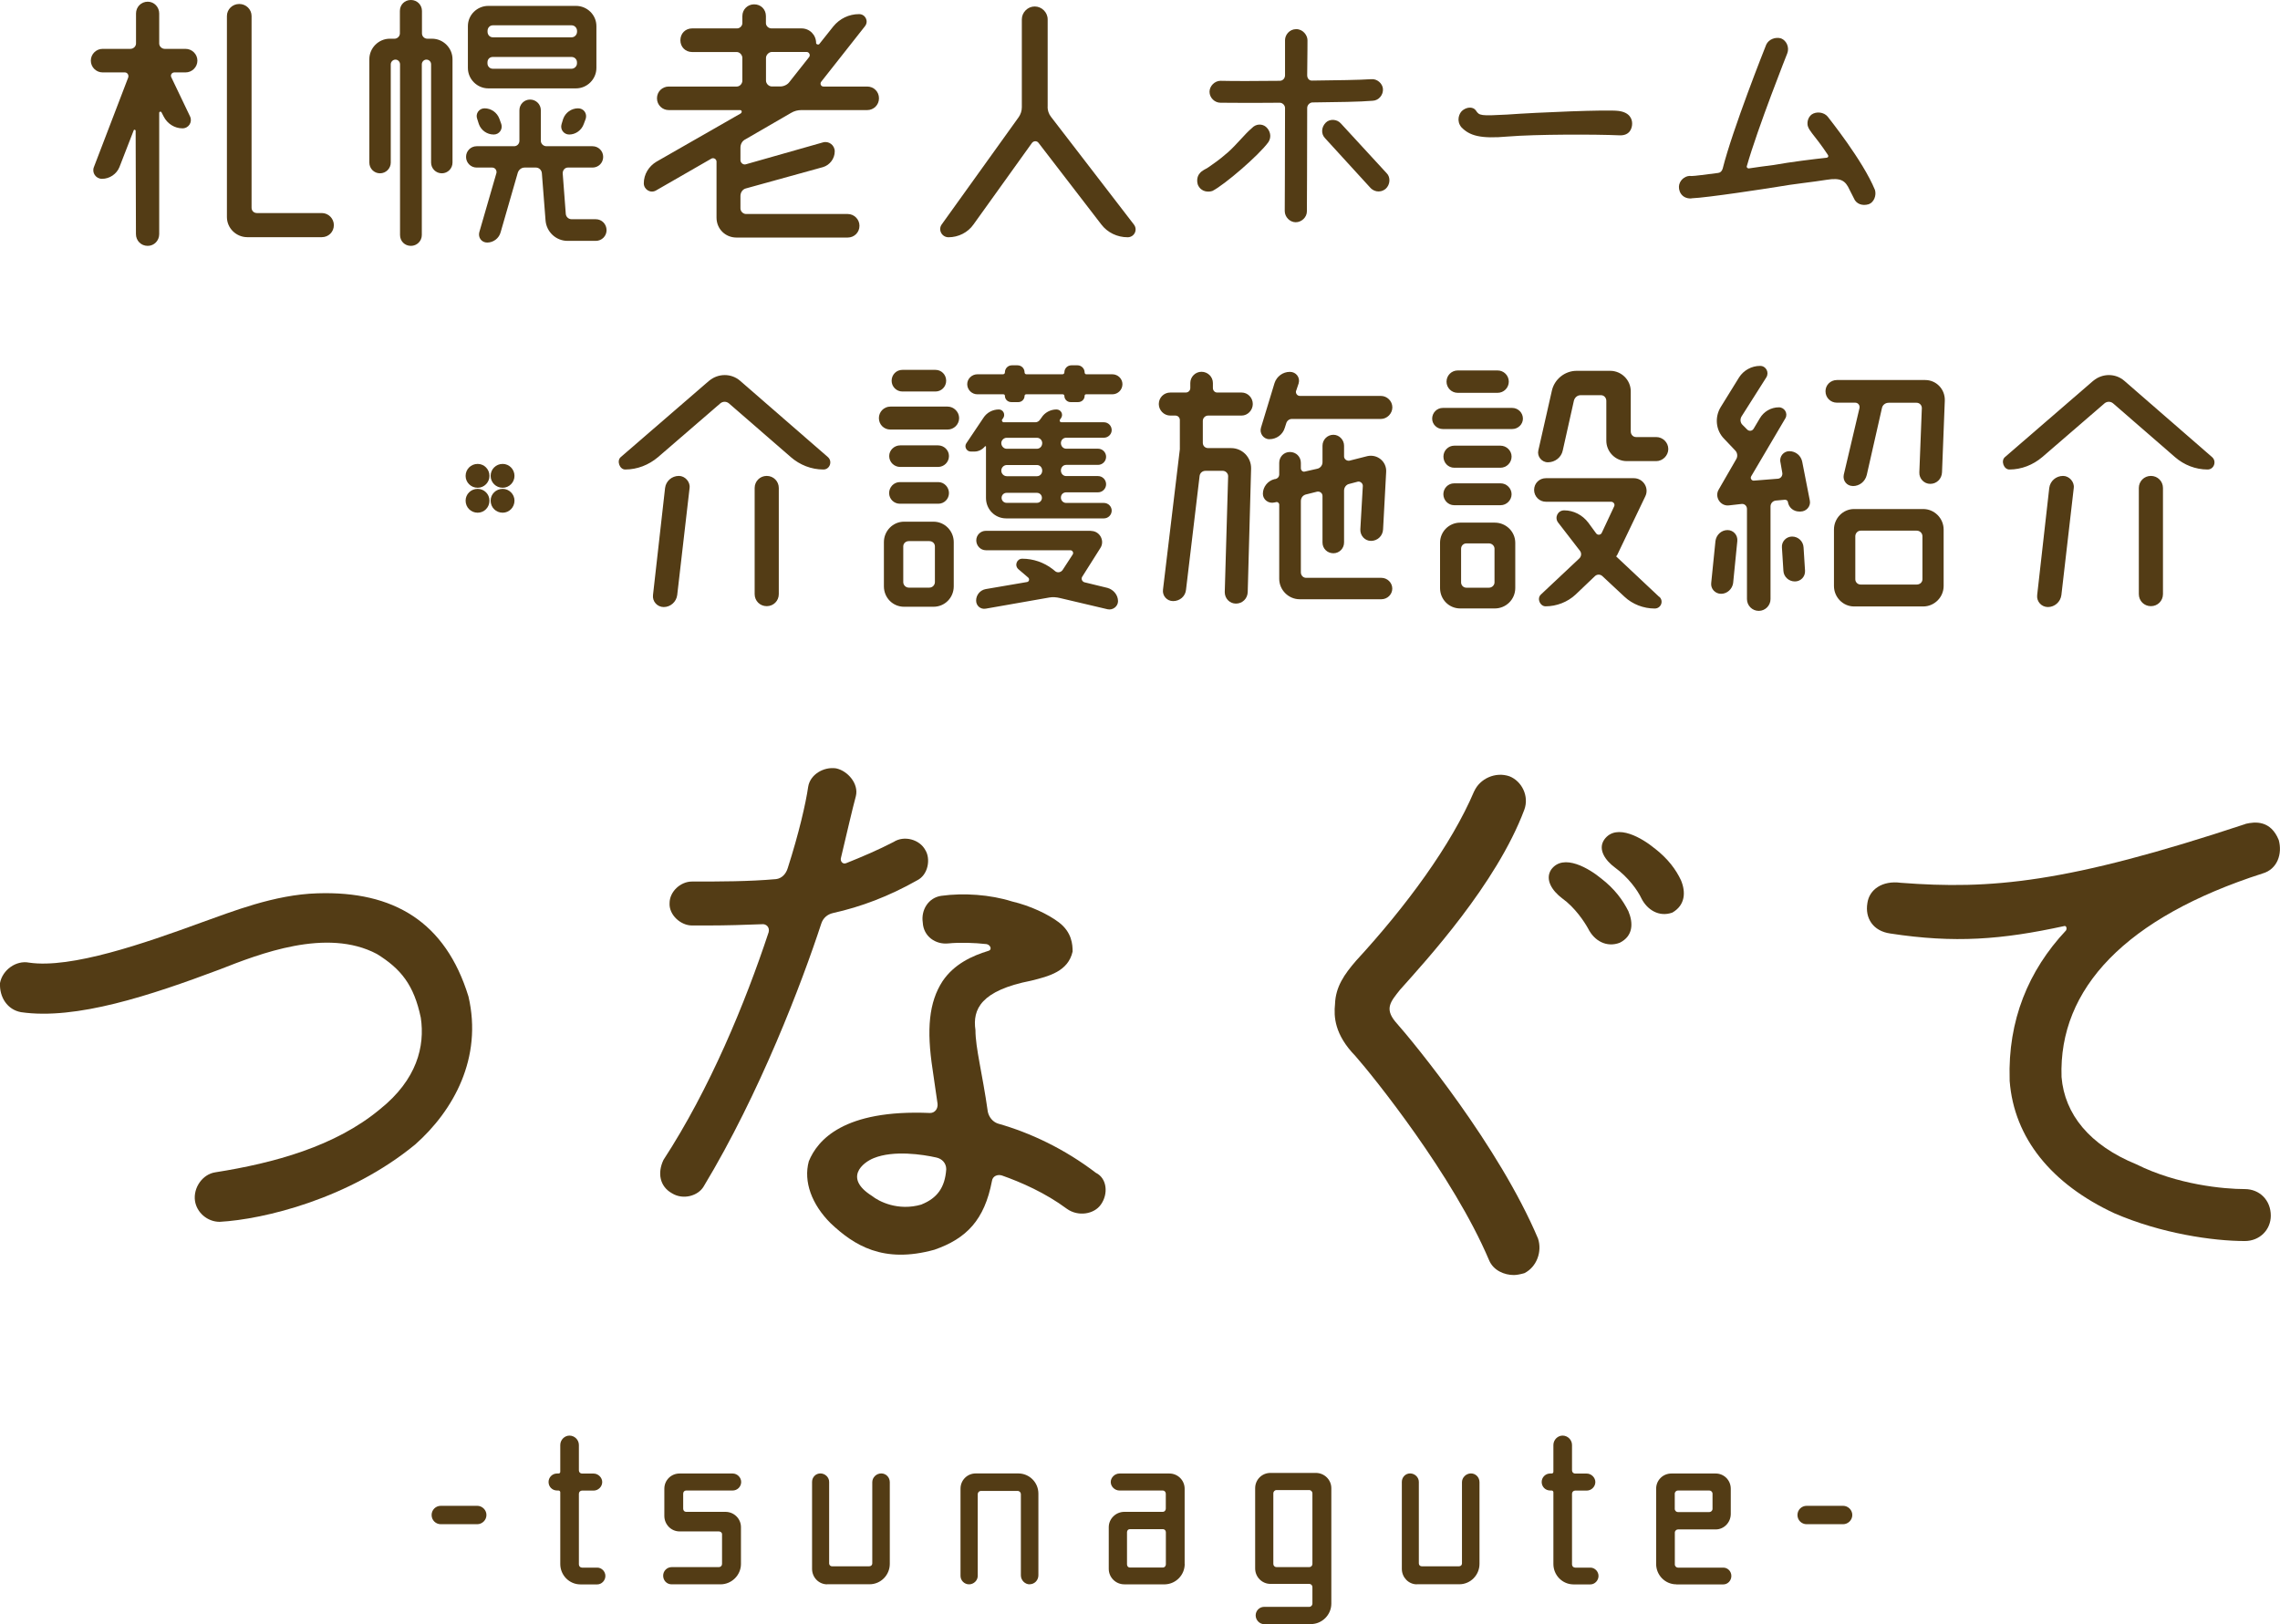
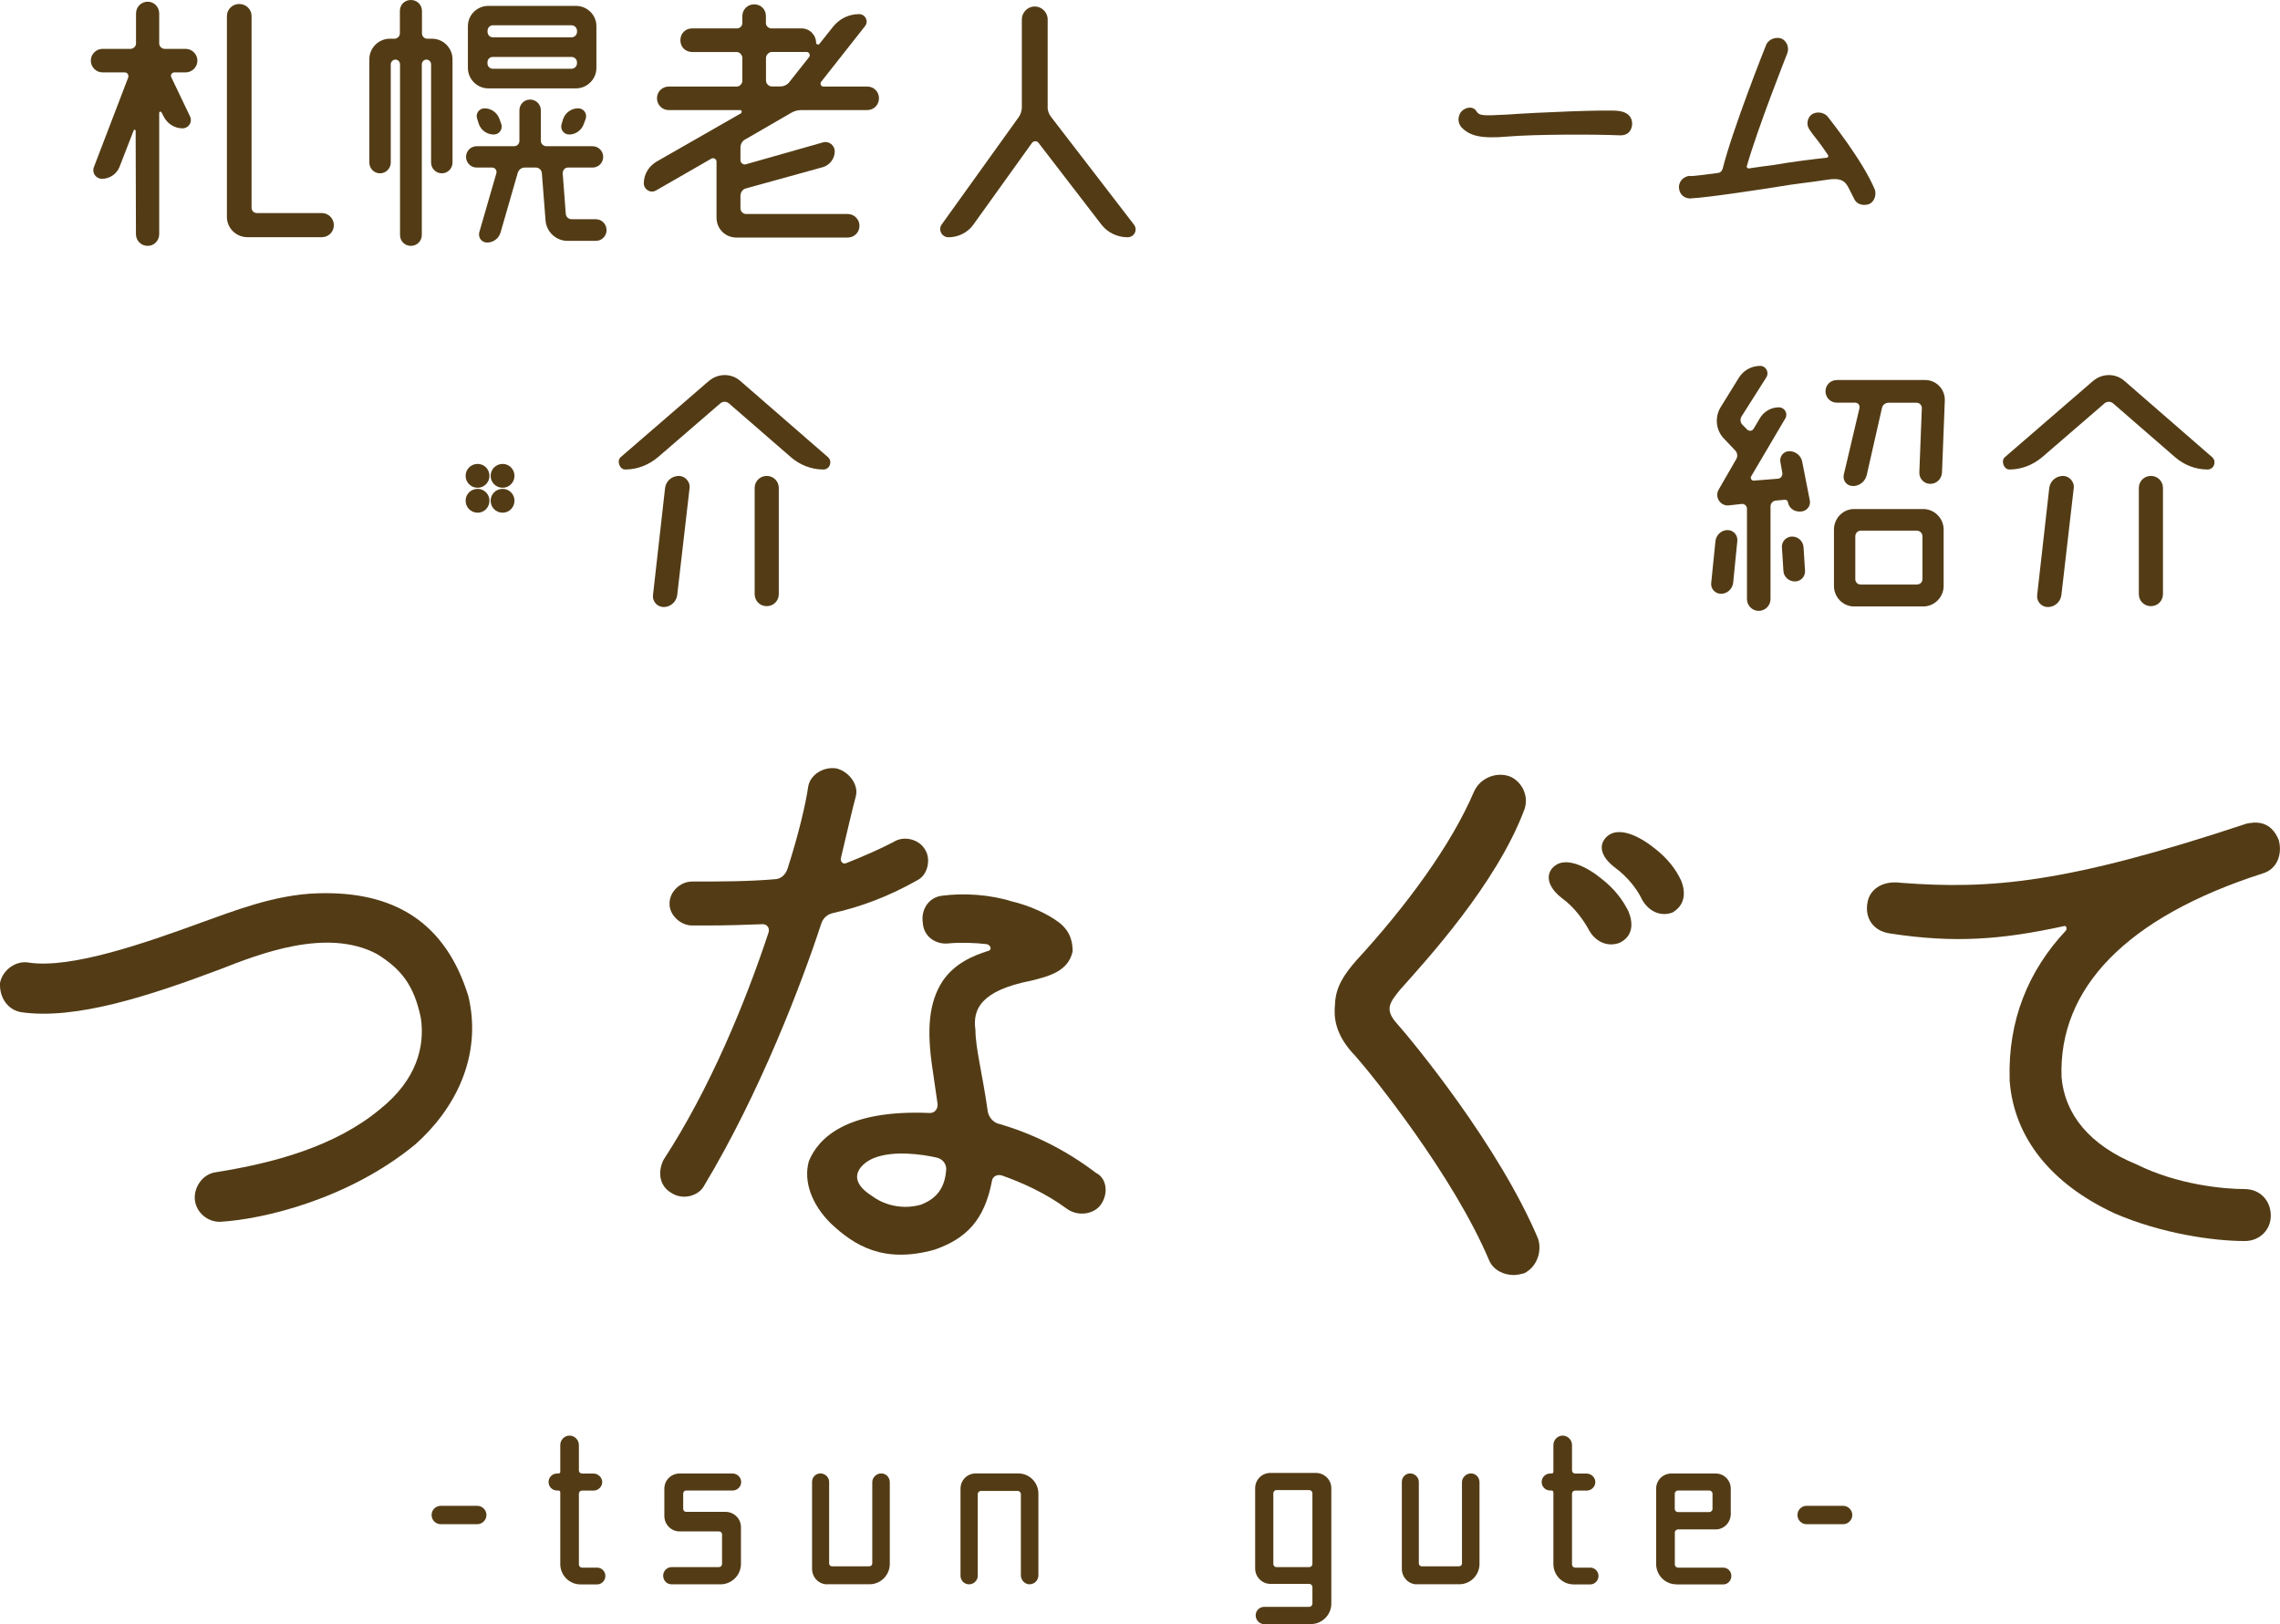
<svg xmlns="http://www.w3.org/2000/svg" id="_レイヤー_1" viewBox="0 0 30.977 22.07">
  <defs>
    <style>.cls-1{fill:#533c15;}</style>
  </defs>
  <g>
    <path class="cls-1" d="M2.007,.023c.088,0,.156,.073,.156,.16v.408c0,.038,.034,.073,.076,.073h.282c.088,0,.161,.072,.161,.16s-.073,.16-.161,.16h-.152c-.034,0-.057,.034-.042,.065l.256,.535c.034,.076-.02,.16-.104,.16-.106,0-.205-.062-.255-.16l-.03-.058c-.008-.015-.031-.011-.031,.008v1.647c0,.088-.068,.16-.156,.16-.092,0-.16-.072-.16-.16l-.004-1.403c0-.016-.022-.02-.026-.008l-.194,.5c-.038,.095-.134,.16-.237,.16-.084,0-.141-.084-.11-.16l.466-1.217c.011-.035-.012-.069-.046-.069h-.302c-.088,0-.16-.072-.16-.16s.072-.16,.16-.16h.378c.042,0,.076-.035,.076-.073V.183c0-.087,.068-.16,.16-.16h0Zm1.411,2.8c0,.042,.031,.072,.073,.072h.881c.092,0,.164,.076,.164,.164,0,.092-.072,.164-.164,.164h-1.011c-.152,0-.278-.122-.278-.274V.218c0-.092,.076-.164,.168-.164,.091,0,.167,.072,.167,.164V2.823Z" />
    <path class="cls-1" d="M5.585,0c.08,0,.148,.065,.148,.149V.454c0,.038,.031,.072,.073,.072h.064c.152,0,.278,.126,.278,.279v1.404c0,.08-.064,.146-.145,.146s-.146-.065-.146-.146V.874c0-.034-.026-.064-.064-.064-.034,0-.062,.03-.062,.064V3.193c0,.084-.068,.148-.148,.148-.084,0-.148-.064-.148-.148V.874c0-.034-.027-.064-.062-.064s-.064,.03-.064,.064v1.335c0,.08-.065,.146-.146,.146s-.145-.065-.145-.146V.805c0-.153,.126-.279,.278-.279h.065c.038,0,.072-.034,.072-.072V.149c0-.084,.064-.149,.148-.149h-0Zm2.102,2.907c.004,.042,.039,.072,.08,.072h.328c.08,0,.146,.065,.146,.149,0,.08-.065,.145-.146,.145h-.385c-.156,0-.286-.122-.298-.278l-.05-.641c-.003-.042-.038-.077-.08-.077h-.156c-.042,0-.08,.031-.092,.073l-.232,.805c-.022,.084-.099,.141-.183,.141-.076,0-.126-.068-.107-.141l.233-.805c.007-.038-.02-.073-.058-.073h-.21c-.08,0-.145-.064-.145-.145s.064-.145,.145-.145h.508c.042,0,.072-.035,.072-.073v-.416c0-.08,.064-.145,.145-.145s.146,.065,.146,.145v.416c0,.038,.034,.073,.076,.073h.626c.08,0,.145,.064,.145,.145s-.064,.145-.145,.145h-.336c-.038,0-.069,.035-.069,.077,0,0,.042,.553,.042,.553ZM7.825,.08c.152,0,.278,.122,.278,.275V.923c0,.153-.126,.278-.278,.278h-1.19c-.152,0-.278-.125-.278-.278V.355c0-.153,.126-.275,.278-.275h1.19Zm-1.117,1.748c-.092,0-.172-.058-.202-.142l-.023-.072c-.026-.069,.026-.142,.1-.142,.091,0,.171,.058,.202,.142l.026,.072c.022,.068-.026,.142-.103,.142ZM7.84,.42c0-.042-.034-.076-.073-.076h-1.071c-.042,0-.072,.034-.072,.076v.011c0,.042,.03,.076,.072,.076h1.071c.039,0,.073-.034,.073-.076v-.011Zm-1.217,.442c0,.038,.03,.072,.072,.072h1.071c.039,0,.073-.034,.073-.072v-.015c0-.042-.034-.073-.073-.073h-1.071c-.042,0-.072,.031-.072,.073v.015Zm1.308,.824c-.03,.084-.11,.142-.198,.142-.072,0-.126-.069-.103-.142l.022-.072c.031-.084,.111-.142,.202-.142,.076,0,.126,.069,.104,.142l-.027,.072h-0Z" />
    <path class="cls-1" d="M10.887,1.496c-.046,0-.095,.011-.141,.039l-.618,.358c-.046,.022-.068,.068-.068,.114v.168c0,.038,.038,.068,.072,.058l1.049-.298c.08-.023,.16,.038,.16,.122,0,.099-.068,.187-.16,.214l-1.049,.29c-.042,.011-.072,.053-.072,.103v.168c0,.042,.038,.076,.076,.076h1.381c.088,0,.16,.072,.16,.16,0,.092-.072,.16-.16,.16h-1.511c-.152,0-.271-.118-.271-.271v-.76c0-.038-.042-.057-.069-.042l-.751,.432c-.076,.046-.168-.012-.168-.096,0-.122,.068-.232,.172-.294l1.144-.655c.023-.016,.016-.046-.007-.046h-.97c-.087,0-.16-.069-.16-.16,0-.092,.073-.16,.16-.16h.924c.042,0,.076-.039,.076-.08v-.309c0-.038-.034-.08-.076-.08h-.606c-.092,0-.16-.069-.16-.16,0-.092,.068-.161,.16-.161h.61c.038,0,.072-.034,.072-.072v-.095c0-.092,.072-.16,.16-.16,.092,0,.16,.068,.16,.16v.095c0,.038,.034,.072,.076,.072h.408c.11,0,.198,.088,.198,.199,0,.019,.031,.026,.042,.015l.191-.24c.087-.107,.213-.168,.351-.168,.084,0,.134,.095,.08,.164l-.595,.755c-.02,.026-.004,.065,.03,.065h.595c.088,0,.16,.068,.16,.16,0,.091-.072,.16-.16,.16h-.896Zm-.4-.79c-.042,0-.08,.042-.08,.08v.309c0,.042,.038,.08,.08,.08h.114c.046,0,.096-.023,.122-.058l.271-.343c.019-.026,0-.068-.035-.068,0,0-.473,0-.473,0Z" />
    <path class="cls-1" d="M14.233,1.454c0,.046,.016,.095,.046,.133l1.125,1.462c.058,.072,.008,.175-.084,.175-.141,0-.274-.064-.358-.175l-.854-1.11c-.022-.027-.064-.027-.088,.004l-.793,1.106c-.076,.11-.206,.175-.34,.175-.092,0-.145-.103-.092-.175l1.046-1.458c.026-.038,.042-.084,.042-.133V.263c0-.095,.08-.175,.175-.175,.096,0,.176,.08,.176,.175,0,0,0,1.19,0,1.19Z" />
-     <path class="cls-1" d="M16.673,2.079c.142-.126,.229-.248,.336-.339,.058-.062,.142-.058,.191-.016,.057,.05,.08,.134,.034,.206-.13,.18-.596,.58-.76,.664-.053,.019-.152,.019-.198-.08-.019-.054-.012-.118,.023-.157,.03-.041,.08-.057,.118-.083,.061-.042,.156-.107,.255-.195h0Zm-.091-.683c-.08,0-.149-.069-.149-.149,0-.076,.069-.149,.149-.149,.164,.004,.48,.004,.805,0,.038,0,.072-.03,.072-.076v-.477c0-.069,.058-.149,.152-.149,.096,0,.153,.088,.153,.149,0,.007,0,.206-.004,.477,0,.046,.03,.076,.068,.073,.328-.004,.645-.008,.801-.019,.08-.008,.153,.057,.16,.129,.008,.084-.057,.16-.137,.164-.172,.015-.488,.019-.824,.023-.038,.004-.068,.038-.068,.076,0,.606-.004,1.332-.004,1.404,0,.08-.072,.148-.152,.148s-.149-.072-.149-.152c0-.072,.004-.79,.004-1.4,0-.038-.034-.072-.072-.072-.386,.004-.805,0-.805,0Zm2.033,1.152l-.614-.672c-.054-.057-.05-.148,.012-.21,.053-.053,.152-.049,.205,.012l.622,.676c.054,.053,.05,.156-.015,.213-.084,.065-.172,.027-.21-.019Z" />
    <path class="cls-1" d="M20.053,1.503c.046,.069,.061,.073,.42,.054,.431-.031,1.369-.069,1.514-.05,.157,.019,.188,.111,.188,.172,0,.062-.03,.164-.168,.16-.328-.015-1.141-.015-1.519,.016-.378,.034-.522-.012-.633-.126-.072-.088-.03-.187,.008-.222,.053-.049,.145-.068,.19-.004Z" />
    <path class="cls-1" d="M22.978,2.697c-.142,.004-.18-.118-.164-.187,.019-.08,.1-.13,.168-.118,.042,0,.19-.02,.362-.042,.03-.004,.05-.023,.061-.058,.134-.534,.572-1.637,.592-1.686,.034-.073,.126-.107,.202-.084,.076,.03,.114,.125,.084,.202-.004,.011-.4,1.007-.55,1.534-.007,.016,.012,.034,.031,.03,.106-.015,.229-.034,.335-.046,.233-.042,.546-.08,.722-.099,.019-.004,.026-.023,.011-.042-.08-.122-.168-.233-.213-.29-.02-.03-.046-.058-.058-.1-.012-.053,.004-.118,.054-.156,.061-.042,.164-.034,.217,.03,.016,.023,.478,.596,.642,.996,.022,.072-.012,.168-.084,.194-.088,.027-.172-.004-.202-.08-.012-.022-.046-.088-.058-.114-.058-.13-.122-.168-.312-.138-.188,.031-.462,.058-.672,.096-.122,.02-.949,.148-1.167,.156Z" />
    <path class="cls-1" d="M6.326,6.467c0-.091,.072-.163,.164-.163,.088,0,.16,.072,.16,.163,0,.088-.072,.161-.16,.161-.092,0-.164-.073-.164-.161Zm0,.336c0-.088,.072-.16,.164-.16,.088,0,.16,.072,.16,.16,0,.092-.072,.164-.16,.164-.092,0-.164-.072-.164-.164Zm.34-.336c0-.091,.072-.163,.164-.163,.087,0,.16,.072,.16,.163,0,.088-.073,.161-.16,.161-.092,0-.164-.073-.164-.161Zm0,.336c0-.088,.072-.16,.164-.16,.087,0,.16,.072,.16,.16,0,.092-.073,.164-.16,.164-.092,0-.164-.072-.164-.164Z" />
    <path class="cls-1" d="M9.635,5.174c.122-.103,.302-.103,.42,0l1.194,1.038c.064,.057,.026,.168-.062,.168-.164,0-.32-.062-.442-.168l-.843-.732c-.034-.027-.08-.027-.114,0l-.848,.732c-.125,.106-.282,.168-.446,.168-.076,0-.118-.118-.061-.168l1.201-1.038Zm-.617,3.075c-.088,0-.157-.076-.146-.164l.164-1.454c.012-.095,.092-.164,.188-.164,.083,0,.156,.081,.145,.164l-.168,1.454c-.012,.095-.092,.164-.183,.164Zm1.399-.012c-.092,0-.164-.072-.164-.164v-1.442c0-.091,.072-.164,.164-.164s.164,.073,.164,.164v1.442c0,.092-.072,.164-.164,.164Z" />
-     <path class="cls-1" d="M12.875,5.525c.084,0,.156,.072,.156,.156,0,.088-.072,.156-.156,.156h-.778c-.088,0-.156-.068-.156-.156,0-.084,.068-.156,.156-.156h.778Zm-.592,2.72c-.152,0-.274-.122-.274-.278v-.6c0-.152,.122-.278,.274-.278h.4c.153,0,.275,.126,.275,.278v.6c0,.156-.122,.278-.275,.278h-.4Zm.462-2.193c.08,0,.148,.064,.148,.145,0,.084-.068,.148-.148,.148h-.515c-.08,0-.149-.064-.149-.148,0-.08,.069-.145,.149-.145h.515Zm-.519,.793c-.08,0-.146-.064-.146-.145s.065-.149,.146-.149h.522c.08,0,.145,.069,.145,.149s-.064,.145-.145,.145c0,0-.522,0-.522,0Zm.484-1.819c.08,0,.145,.064,.145,.148,0,.08-.064,.146-.145,.146h-.45c-.08,0-.146-.065-.146-.146,0-.084,.065-.148,.146-.148h.45Zm-.362,2.327c-.042,0-.076,.03-.076,.072v.484c0,.042,.034,.076,.076,.076h.278c.042,0,.076-.034,.076-.076v-.484c0-.042-.034-.072-.076-.072h-.278Zm1.049-1.282c0-.008-.012-.011-.016-.004-.034,.042-.088,.069-.141,.069h-.05c-.058,0-.092-.065-.062-.111l.233-.347c.046-.072,.126-.114,.21-.114,.057,0,.091,.064,.061,.114l-.016,.022c-.011,.016,.004,.038,.02,.038h.431c.027,0,.05-.015,.065-.038l.019-.026c.042-.068,.122-.11,.202-.11,.062,0,.096,.064,.065,.114l-.016,.022c-.012,.02,0,.038,.02,.038h.576c.057,0,.106,.046,.106,.107,0,.057-.05,.103-.106,.103h-.512c-.042,0-.072,.034-.072,.072,0,.042,.03,.077,.072,.077h.432c.061,0,.11,.049,.11,.11,0,.061-.05,.11-.11,.11h-.432c-.042,0-.072,.034-.072,.076s.03,.076,.072,.076h.432c.061,0,.11,.05,.11,.111,0,.061-.05,.11-.11,.11h-.432c-.042,0-.072,.03-.072,.072,0,.038,.03,.072,.072,.072h.512c.057,0,.106,.046,.106,.104,0,.061-.05,.106-.106,.106h-1.328c-.152,0-.274-.122-.274-.278v-.698l-0-0Zm1.339-1.011c0,.016,.012,.026,.022,.026h.355c.076,0,.137,.062,.137,.134,0,.076-.061,.138-.137,.138h-.355c-.015,0-.022,.008-.022,.022,0,.046-.038,.084-.088,.084h-.103c-.046,0-.084-.038-.084-.084,0-.015-.012-.022-.023-.022h-.495c-.012,0-.023,.008-.023,.022,0,.046-.038,.084-.084,.084h-.096c-.049,0-.087-.038-.087-.084,0-.015-.008-.022-.023-.022h-.351c-.076,0-.138-.062-.138-.138,0-.072,.062-.134,.138-.134h.347c.016,0,.027-.011,.027-.026,0-.054,.042-.096,.095-.096h.076c.054,0,.096,.042,.096,.096,0,.016,.012,.026,.026,.026h.488c.016,0,.027-.011,.027-.026,0-.054,.042-.096,.095-.096h.084c.05,0,.096,.042,.096,.096Zm.088,2.155c.118,0,.19,.134,.126,.232l-.244,.386c-.023,.03-.004,.072,.03,.08l.312,.076c.08,.023,.142,.096,.142,.18,0,.072-.072,.126-.142,.11l-.645-.152c-.05-.012-.099-.016-.145-.008l-.866,.152c-.068,.012-.13-.038-.13-.11,0-.076,.054-.142,.13-.156l.561-.096c.03-.004,.038-.042,.016-.061l-.13-.111c-.061-.05-.026-.145,.05-.145,.148,0,.294,.05,.412,.141l.038,.031c.03,.022,.076,.015,.099-.02l.134-.206c.02-.026,0-.061-.03-.061h-1.148c-.072,0-.13-.062-.13-.134s.058-.13,.13-.13c0,0,1.431,0,1.431,0Zm-.736-1.117c.042,0,.072-.035,.072-.077,0-.038-.03-.072-.072-.072h-.412c-.038,0-.072,.034-.072,.072,0,.042,.034,.077,.072,.077h.412Zm0,.373c.042,0,.072-.034,.072-.076s-.03-.076-.072-.076h-.408c-.042,0-.076,.034-.076,.076s.034,.076,.076,.076h.408Zm0,.362c.038,0,.068-.03,.068-.068s-.03-.068-.068-.068h-.412c-.038,0-.068,.03-.068,.068s.03,.068,.068,.068h.412Z" />
-     <path class="cls-1" d="M16.323,5.052c.088,0,.156,.069,.156,.153v.068c0,.034,.026,.061,.058,.061h.332c.083,0,.152,.069,.152,.156,0,.084-.069,.157-.152,.157h-.454c-.042,0-.073,.034-.073,.072v.298c0,.042,.031,.072,.073,.072h.312c.152,0,.274,.126,.271,.278l-.046,1.679c-.003,.088-.072,.156-.16,.156-.084,0-.152-.068-.152-.156l.046-1.576c0-.038-.034-.072-.072-.072h-.236c-.042,0-.076,.03-.08,.072l-.184,1.542c-.008,.091-.084,.156-.176,.156-.084,0-.148-.073-.137-.156l.229-1.908v-.396c0-.034-.026-.061-.061-.061h-.069c-.087,0-.156-.073-.156-.157,0-.087,.069-.156,.156-.156h.21c.034,0,.062-.026,.062-.061v-.068c0-.084,.068-.153,.152-.153h0Zm1.285,.26c-.007,.034,.016,.068,.054,.068h1.099c.084,0,.156,.069,.156,.156,0,.084-.072,.157-.156,.157h-1.209c-.034,0-.065,.022-.076,.057l-.02,.062c-.026,.091-.11,.156-.21,.156-.08,0-.137-.08-.114-.156l.184-.606c.03-.092,.114-.153,.209-.153,.084,0,.142,.076,.119,.156,0,0-.035,.104-.035,.104Zm.134,1.407c-.042,.012-.068,.046-.068,.092v.965c0,.042,.03,.076,.072,.076h1.022c.08,0,.148,.065,.148,.146s-.068,.145-.148,.145h-1.11c-.152,0-.278-.126-.278-.278v-1.007c0-.023-.022-.042-.046-.034l-.019,.004c-.08,.019-.157-.038-.157-.118,0-.092,.065-.176,.157-.199l.019-.003c.026-.008,.046-.031,.046-.058v-.16c0-.084,.064-.148,.145-.148,.084,0,.149,.064,.149,.148v.072c0,.03,.026,.054,.053,.046l.168-.038c.042-.008,.073-.046,.073-.088v-.225c0-.08,.064-.149,.148-.149,.08,0,.145,.069,.145,.149v.145c0,.038,.038,.064,.073,.058l.244-.062c.137-.03,.263,.076,.255,.214l-.042,.782c-.004,.088-.076,.156-.164,.156-.084,0-.148-.072-.145-.156l.034-.592c0-.034-.034-.064-.068-.057l-.114,.03c-.042,.008-.073,.046-.073,.092v.705c0,.08-.064,.146-.145,.146-.084,0-.148-.065-.148-.146v-.633c0-.038-.035-.065-.073-.058l-.152,.038h0Z" />
-     <path class="cls-1" d="M19.603,5.83c-.08,0-.145-.064-.145-.141,0-.08,.064-.146,.145-.146h.942c.08,0,.146,.065,.146,.146,0,.076-.065,.141-.146,.141h-.942Zm.236,2.438c-.152,0-.274-.122-.274-.278v-.614c0-.152,.122-.274,.274-.274h.47c.152,0,.278,.122,.278,.274v.614c0,.156-.126,.278-.278,.278h-.47Zm.546-2.212c.084,0,.152,.068,.152,.148,0,.084-.068,.152-.152,.152h-.626c-.084,0-.148-.068-.148-.152,0-.08,.064-.148,.148-.148h.626Zm-.629,.809c-.081,0-.146-.069-.146-.149s.064-.148,.146-.148h.633c.08,0,.148,.068,.148,.148s-.068,.149-.148,.149h-.633Zm.591-1.831c.084,0,.152,.068,.152,.152s-.068,.152-.152,.152h-.542c-.084,0-.152-.068-.152-.152s.068-.152,.152-.152h.542Zm-.424,2.35c-.042,0-.072,.034-.072,.072v.458c0,.038,.03,.072,.072,.072h.306c.042,0,.076-.034,.076-.072v-.458c0-.038-.034-.072-.076-.072h-.306Zm2.621,.725c.064,.058,.022,.16-.062,.16-.152,0-.301-.057-.411-.16l-.298-.278c-.03-.03-.076-.03-.106,0l-.26,.248c-.11,.103-.26,.16-.408,.16-.076,0-.122-.106-.064-.16l.519-.488c.03-.026,.038-.072,.012-.106l-.298-.386c-.05-.068-.004-.164,.084-.164,.126,0,.248,.062,.328,.168l.106,.145c.02,.027,.062,.023,.076-.007l.168-.359c.016-.03-.008-.064-.042-.064h-.885c-.088,0-.16-.072-.16-.16,0-.092,.072-.16,.16-.16h1.194c.129,0,.213,.134,.156,.248l-.378,.789c-.004,.008-.008,.016-.016,.023v.004s.584,.549,.584,.549Zm-1.068-2.739c-.046,0-.08,.031-.092,.073l-.152,.679c-.019,.092-.103,.16-.202,.16-.084,0-.148-.08-.13-.16l.184-.812c.034-.156,.176-.271,.336-.271h.457c.153,0,.279,.126,.279,.278v.545c0,.042,.03,.077,.072,.077h.274c.088,0,.164,.072,.164,.163,0,.088-.076,.164-.164,.164h-.4c-.152,0-.278-.125-.278-.278v-.541c0-.042-.031-.077-.073-.077h-.274Z" />
    <path class="cls-1" d="M23.383,8.069c-.08,0-.142-.068-.134-.145l.058-.572c.011-.084,.08-.149,.164-.149,.08,0,.141,.069,.133,.149l-.057,.572c-.012,.08-.08,.145-.164,.145Zm.805-1.793c-.012-.076,.046-.145,.122-.145,.088,0,.16,.061,.176,.145l.103,.526c.016,.076-.046,.149-.126,.149h-.019c-.076,0-.142-.054-.153-.13-.003-.02-.022-.03-.041-.03l-.122,.011c-.042,.004-.073,.038-.073,.08v1.259c0,.088-.072,.16-.16,.16s-.16-.072-.16-.16v-1.225c0-.042-.034-.072-.072-.068l-.176,.02c-.114,.011-.194-.115-.137-.214l.24-.416c.022-.038,.015-.088-.016-.118l-.148-.156c-.114-.114-.134-.294-.046-.435l.248-.401c.061-.095,.168-.156,.286-.156,.08,0,.126,.088,.084,.156l-.336,.53c-.022,.035-.02,.084,.012,.115l.064,.064c.026,.026,.068,.022,.088-.012l.084-.141c.054-.092,.152-.149,.259-.149,.077,0,.126,.084,.088,.149l-.465,.789c-.016,.027,.008,.062,.038,.058l.328-.026c.038-.004,.064-.042,.057-.08l-.026-.149h0Zm.022,1.164c-.007-.08,.058-.149,.138-.149,.084,0,.152,.065,.156,.149l.02,.316c.004,.08-.058,.145-.138,.145-.084,0-.152-.064-.156-.145l-.02-.316Zm.962-.836c-.08,0-.138-.072-.122-.152l.214-.908c.007-.038-.02-.072-.058-.072h-.248c-.088,0-.156-.068-.156-.156,0-.084,.068-.152,.156-.152h1.198c.152,0,.271,.125,.267,.278l-.038,.977c-.004,.088-.072,.156-.16,.156-.084,0-.152-.072-.148-.156l.034-.874c0-.038-.03-.072-.072-.072h-.378c-.046,0-.084,.03-.092,.072l-.206,.908c-.022,.092-.099,.152-.19,.152h0Zm.019,1.637c-.152,0-.274-.126-.274-.278v-.767c0-.153,.122-.279,.274-.279h.938c.153,0,.278,.126,.278,.279v.767c0,.152-.125,.278-.278,.278h-.938Zm.088-1.03c-.038,0-.072,.034-.072,.076v.584c0,.042,.034,.072,.072,.072h.763c.042,0,.077-.03,.077-.072v-.584c0-.042-.035-.076-.077-.076h-.763Z" />
    <path class="cls-1" d="M28.441,5.174c.122-.103,.302-.103,.42,0l1.194,1.038c.064,.057,.026,.168-.062,.168-.164,0-.32-.062-.442-.168l-.843-.732c-.034-.027-.08-.027-.114,0l-.848,.732c-.125,.106-.282,.168-.446,.168-.076,0-.118-.118-.061-.168,0,0,1.201-1.038,1.201-1.038Zm-.617,3.075c-.088,0-.157-.076-.146-.164l.164-1.454c.012-.095,.092-.164,.188-.164,.083,0,.156,.081,.145,.164l-.168,1.454c-.012,.095-.092,.164-.183,.164h0Zm1.399-.012c-.092,0-.164-.072-.164-.164v-1.442c0-.091,.072-.164,.164-.164s.164,.073,.164,.164v1.442c0,.092-.072,.164-.164,.164Z" />
  </g>
  <g>
    <path class="cls-1" d="M2.985,16.603c-.168,0-.312-.126-.336-.285-.025-.177,.101-.362,.277-.388,.799-.126,1.631-.353,2.236-.857,.504-.403,.613-.857,.555-1.244-.093-.445-.27-.664-.597-.866-.682-.361-1.598,0-2.136,.211-.941,.353-1.95,.689-2.699,.58-.185-.034-.294-.202-.285-.396,.033-.177,.218-.312,.395-.277,.572,.084,1.564-.261,2.346-.547,.404-.143,.984-.378,1.572-.395,1.034-.034,1.74,.387,2.052,1.403,.193,.833-.202,1.548-.724,2.01-.899,.74-2.06,1.018-2.656,1.051Z" />
    <path class="cls-1" d="M11.318,12.407c-.076,.017-.135,.067-.16,.144-.261,.798-.832,2.303-1.598,3.572-.075,.127-.277,.186-.429,.093-.168-.093-.201-.277-.117-.454,.63-.967,1.109-2.127,1.429-3.094,.018-.067-.033-.117-.092-.109-.228,.009-.488,.017-.724,.017h-.227c-.151,0-.312-.143-.303-.303,0-.159,.151-.294,.303-.294,.387,0,.773,0,1.144-.033,.075-.009,.134-.067,.159-.151,.151-.471,.244-.875,.277-1.102,.025-.168,.211-.277,.379-.252,.159,.033,.311,.21,.269,.378-.05,.185-.117,.479-.201,.832-.018,.051,.024,.102,.075,.076,.21-.084,.429-.177,.639-.286,.144-.093,.354-.033,.43,.109,.075,.118,.042,.336-.109,.412-.387,.219-.766,.361-1.144,.445h0Zm3.573,3.531c.151,.076,.168,.286,.067,.429-.093,.135-.312,.168-.463,.059-.294-.218-.622-.361-.883-.453-.059-.018-.126,.008-.135,.075-.101,.529-.345,.782-.781,.934-.698,.193-1.094-.06-1.413-.362-.252-.252-.37-.562-.294-.84,.117-.286,.471-.707,1.647-.656,.067,0,.109-.059,.102-.126-.018-.109-.042-.303-.067-.463-.084-.546-.051-.916,.135-1.202,.159-.235,.403-.345,.622-.412,.059-.017,.025-.084-.025-.092-.16-.018-.361-.025-.521-.009-.168,.017-.336-.093-.345-.286-.025-.168,.076-.336,.252-.361,.303-.042,.665-.017,.959,.076,.252,.059,.496,.176,.639,.285,.177,.135,.186,.303,.186,.396-.06,.269-.32,.336-.563,.396-.682,.134-.799,.387-.757,.672,0,.244,.093,.58,.168,1.11,.017,.075,.067,.135,.135,.159,.445,.126,.908,.345,1.337,.673h0Zm-2.371,.429c.21-.084,.319-.227,.336-.479,0-.084-.059-.143-.135-.159-.185-.042-.58-.101-.849,.008-.151,.06-.412,.27-.025,.514,.093,.075,.354,.21,.673,.117Z" />
    <path class="cls-1" d="M20.03,10.751c.075-.168,.286-.269,.479-.202,.168,.067,.269,.27,.201,.454-.378,1.01-1.337,2.052-1.689,2.447-.126,.159-.21,.252-.067,.429,.269,.303,1.412,1.698,1.942,2.951,.059,.176-.017,.387-.186,.471-.059,.017-.109,.025-.143,.025-.126,0-.277-.06-.336-.202-.488-1.151-1.572-2.497-1.816-2.774-.286-.294-.294-.538-.277-.706,.008-.235,.126-.404,.286-.589,.681-.74,1.294-1.572,1.605-2.304Zm1.724,1.186c.185,.143,.294,.294,.37,.445,.067,.16,.067,.337-.118,.429-.177,.067-.345-.024-.429-.193-.051-.092-.177-.285-.353-.411-.135-.102-.236-.253-.151-.388,.168-.235,.529-.008,.681,.118Zm.723-.412c.186,.144,.295,.294,.362,.438,.066,.159,.059,.336-.118,.438-.185,.066-.345-.043-.42-.193-.051-.109-.177-.286-.362-.421-.126-.093-.235-.244-.143-.378,.168-.235,.529-.009,.681,.117Z" />
    <path class="cls-1" d="M30.506,11.196c.135-.033,.345-.05,.454,.219,.051,.186-.017,.396-.219,.454-1.857,.597-2.774,1.563-2.732,2.767,.042,.504,.379,.925,1.018,1.186,.555,.277,1.186,.336,1.472,.336,.201,0,.353,.151,.353,.361,0,.193-.151,.345-.353,.345-.429,0-1.136-.101-1.774-.378-.849-.396-1.362-1.018-1.421-1.8v-.017c-.025-.799,.252-1.479,.766-2.026,.017-.033,0-.067-.025-.059-.85,.185-1.488,.235-2.363,.101-.235-.033-.345-.21-.311-.412,.025-.185,.202-.311,.454-.277,1.219,.093,2.245,.009,4.683-.799v-0Z" />
  </g>
  <g>
    <path class="cls-1" d="M5.864,20.587c0-.07,.056-.125,.125-.125h.495c.066,0,.125,.055,.125,.125s-.059,.125-.125,.125h-.495c-.069,0-.125-.055-.125-.125Z" />
    <path class="cls-1" d="M7.612,20.278c0-.012-.01-.024-.024-.024h-.019c-.067,0-.116-.052-.116-.116,0-.061,.049-.115,.116-.115h.019c.015,0,.024-.01,.024-.024v-.363c0-.07,.058-.128,.125-.128,.07,0,.128,.058,.128,.128v.345c0,.024,.019,.043,.043,.043h.158c.062,0,.116,.055,.116,.115,0,.064-.055,.116-.116,.116h-.158c-.024,0-.043,.019-.043,.043v.961c0,.024,.019,.043,.043,.043h.207c.059,0,.11,.052,.11,.113,0,.063-.052,.115-.11,.115h-.229c-.152,0-.274-.125-.274-.277v-.974Z" />
    <path class="cls-1" d="M9.126,21.529c-.067,0-.116-.052-.116-.118,0-.064,.052-.116,.116-.116h.641c.024,0,.043-.019,.043-.043v-.406c0-.018-.019-.036-.043-.036h-.534c-.115,0-.207-.095-.207-.211v-.369c0-.116,.092-.207,.207-.207h.721c.064,0,.116,.055,.116,.115,0,.064-.052,.116-.116,.116h-.632c-.024,0-.04,.019-.04,.043v.204c0,.024,.016,.043,.04,.043h.534c.116,0,.211,.092,.211,.208v.5c0,.152-.126,.277-.278,.277h-.662Z" />
    <path class="cls-1" d="M11.238,21.529c-.113,0-.205-.094-.205-.21v-1.182c0-.063,.049-.115,.113-.115s.119,.052,.119,.115v1.108c0,.024,.019,.039,.039,.039h.504c.024,0,.043-.015,.043-.039v-1.104c0-.064,.055-.119,.122-.119s.116,.055,.116,.119v1.11c0,.152-.122,.277-.275,.277,0,0-.576,0-.576,0Z" />
    <path class="cls-1" d="M13.989,21.529c-.063,0-.119-.055-.119-.122v-1.104c0-.021-.018-.043-.042-.043h-.504c-.021,0-.04,.021-.04,.043v1.111c0,.063-.055,.115-.118,.115-.064,0-.116-.052-.116-.115v-1.185c0-.116,.092-.207,.207-.207h.577c.152,0,.274,.122,.274,.274v1.11c0,.067-.052,.122-.119,.122Z" />
-     <path class="cls-1" d="M16.096,21.252c0,.149-.118,.271-.265,.277h-.556c-.116,0-.211-.094-.211-.21v-.567c0-.113,.095-.208,.211-.208h.524c.021,0,.04-.019,.04-.043v-.204c0-.024-.019-.043-.04-.043h-.589c-.063,0-.119-.052-.119-.116,0-.061,.056-.115,.119-.115h.678c.113,0,.207,.091,.207,.207,0,0,0,1.022,0,1.022Zm-.784-.431v.437c0,.024,.016,.043,.04,.043h.448c.021,0,.04-.019,.04-.043v-.437c0-.024-.019-.042-.04-.042h-.448c-.024,0-.04,.018-.04,.042Z" />
    <path class="cls-1" d="M17.81,22.07h-.635c-.063,0-.115-.056-.115-.119,0-.064,.052-.116,.115-.116h.613c.024,0,.043-.021,.043-.043v-.226c0-.024-.019-.043-.043-.043h-.527c-.116,0-.208-.095-.208-.21v-1.09c0-.116,.092-.208,.208-.208h.616c.116,0,.211,.092,.211,.208v1.568c0,.152-.125,.278-.278,.278Zm-.467-.775h.445c.024,0,.043-.019,.043-.043v-.961c0-.021-.019-.043-.043-.043h-.445c-.024,0-.043,.021-.043,.043v.961c0,.024,.019,.043,.043,.043Z" />
    <path class="cls-1" d="M19.25,21.529c-.112,0-.204-.094-.204-.21v-1.182c0-.063,.049-.115,.112-.115,.064,0,.119,.052,.119,.115v1.108c0,.024,.019,.039,.04,.039h.504c.024,0,.042-.015,.042-.039v-1.104c0-.064,.056-.119,.122-.119,.067,0,.116,.055,.116,.119v1.11c0,.152-.122,.277-.274,.277,0,0-.577,0-.577,0Z" />
    <path class="cls-1" d="M21.105,20.278c0-.012-.01-.024-.024-.024h-.019c-.067,0-.116-.052-.116-.116,0-.061,.049-.115,.116-.115h.019c.015,0,.024-.01,.024-.024v-.363c0-.07,.058-.128,.125-.128,.07,0,.128,.058,.128,.128v.345c0,.024,.019,.043,.043,.043h.158c.062,0,.116,.055,.116,.115,0,.064-.055,.116-.116,.116h-.158c-.024,0-.043,.019-.043,.043v.961c0,.024,.019,.043,.043,.043h.207c.059,0,.11,.052,.11,.113,0,.063-.052,.115-.11,.115h-.229c-.152,0-.274-.125-.274-.277v-.974Z" />
    <path class="cls-1" d="M22.775,21.529c-.152,0-.274-.125-.274-.277v-1.022c0-.116,.092-.207,.208-.207h.601c.113,0,.205,.091,.205,.207v.342c0,.116-.092,.211-.205,.211h-.513c-.021,0-.042,.019-.042,.043v.433c0,.024,.021,.043,.042,.043h.617c.061,0,.109,.052,.109,.113,0,.063-.049,.115-.109,.115,0,0-.639,0-.639,0Zm-.021-1.232v.207c0,.024,.021,.043,.042,.043h.428c.021,0,.043-.019,.043-.043v-.207c0-.024-.021-.043-.043-.043h-.428c-.021,0-.042,.019-.042,.043Z" />
    <path class="cls-1" d="M24.421,20.587c0-.07,.056-.125,.125-.125h.495c.066,0,.125,.055,.125,.125s-.059,.125-.125,.125h-.495c-.069,0-.125-.055-.125-.125Z" />
  </g>
</svg>